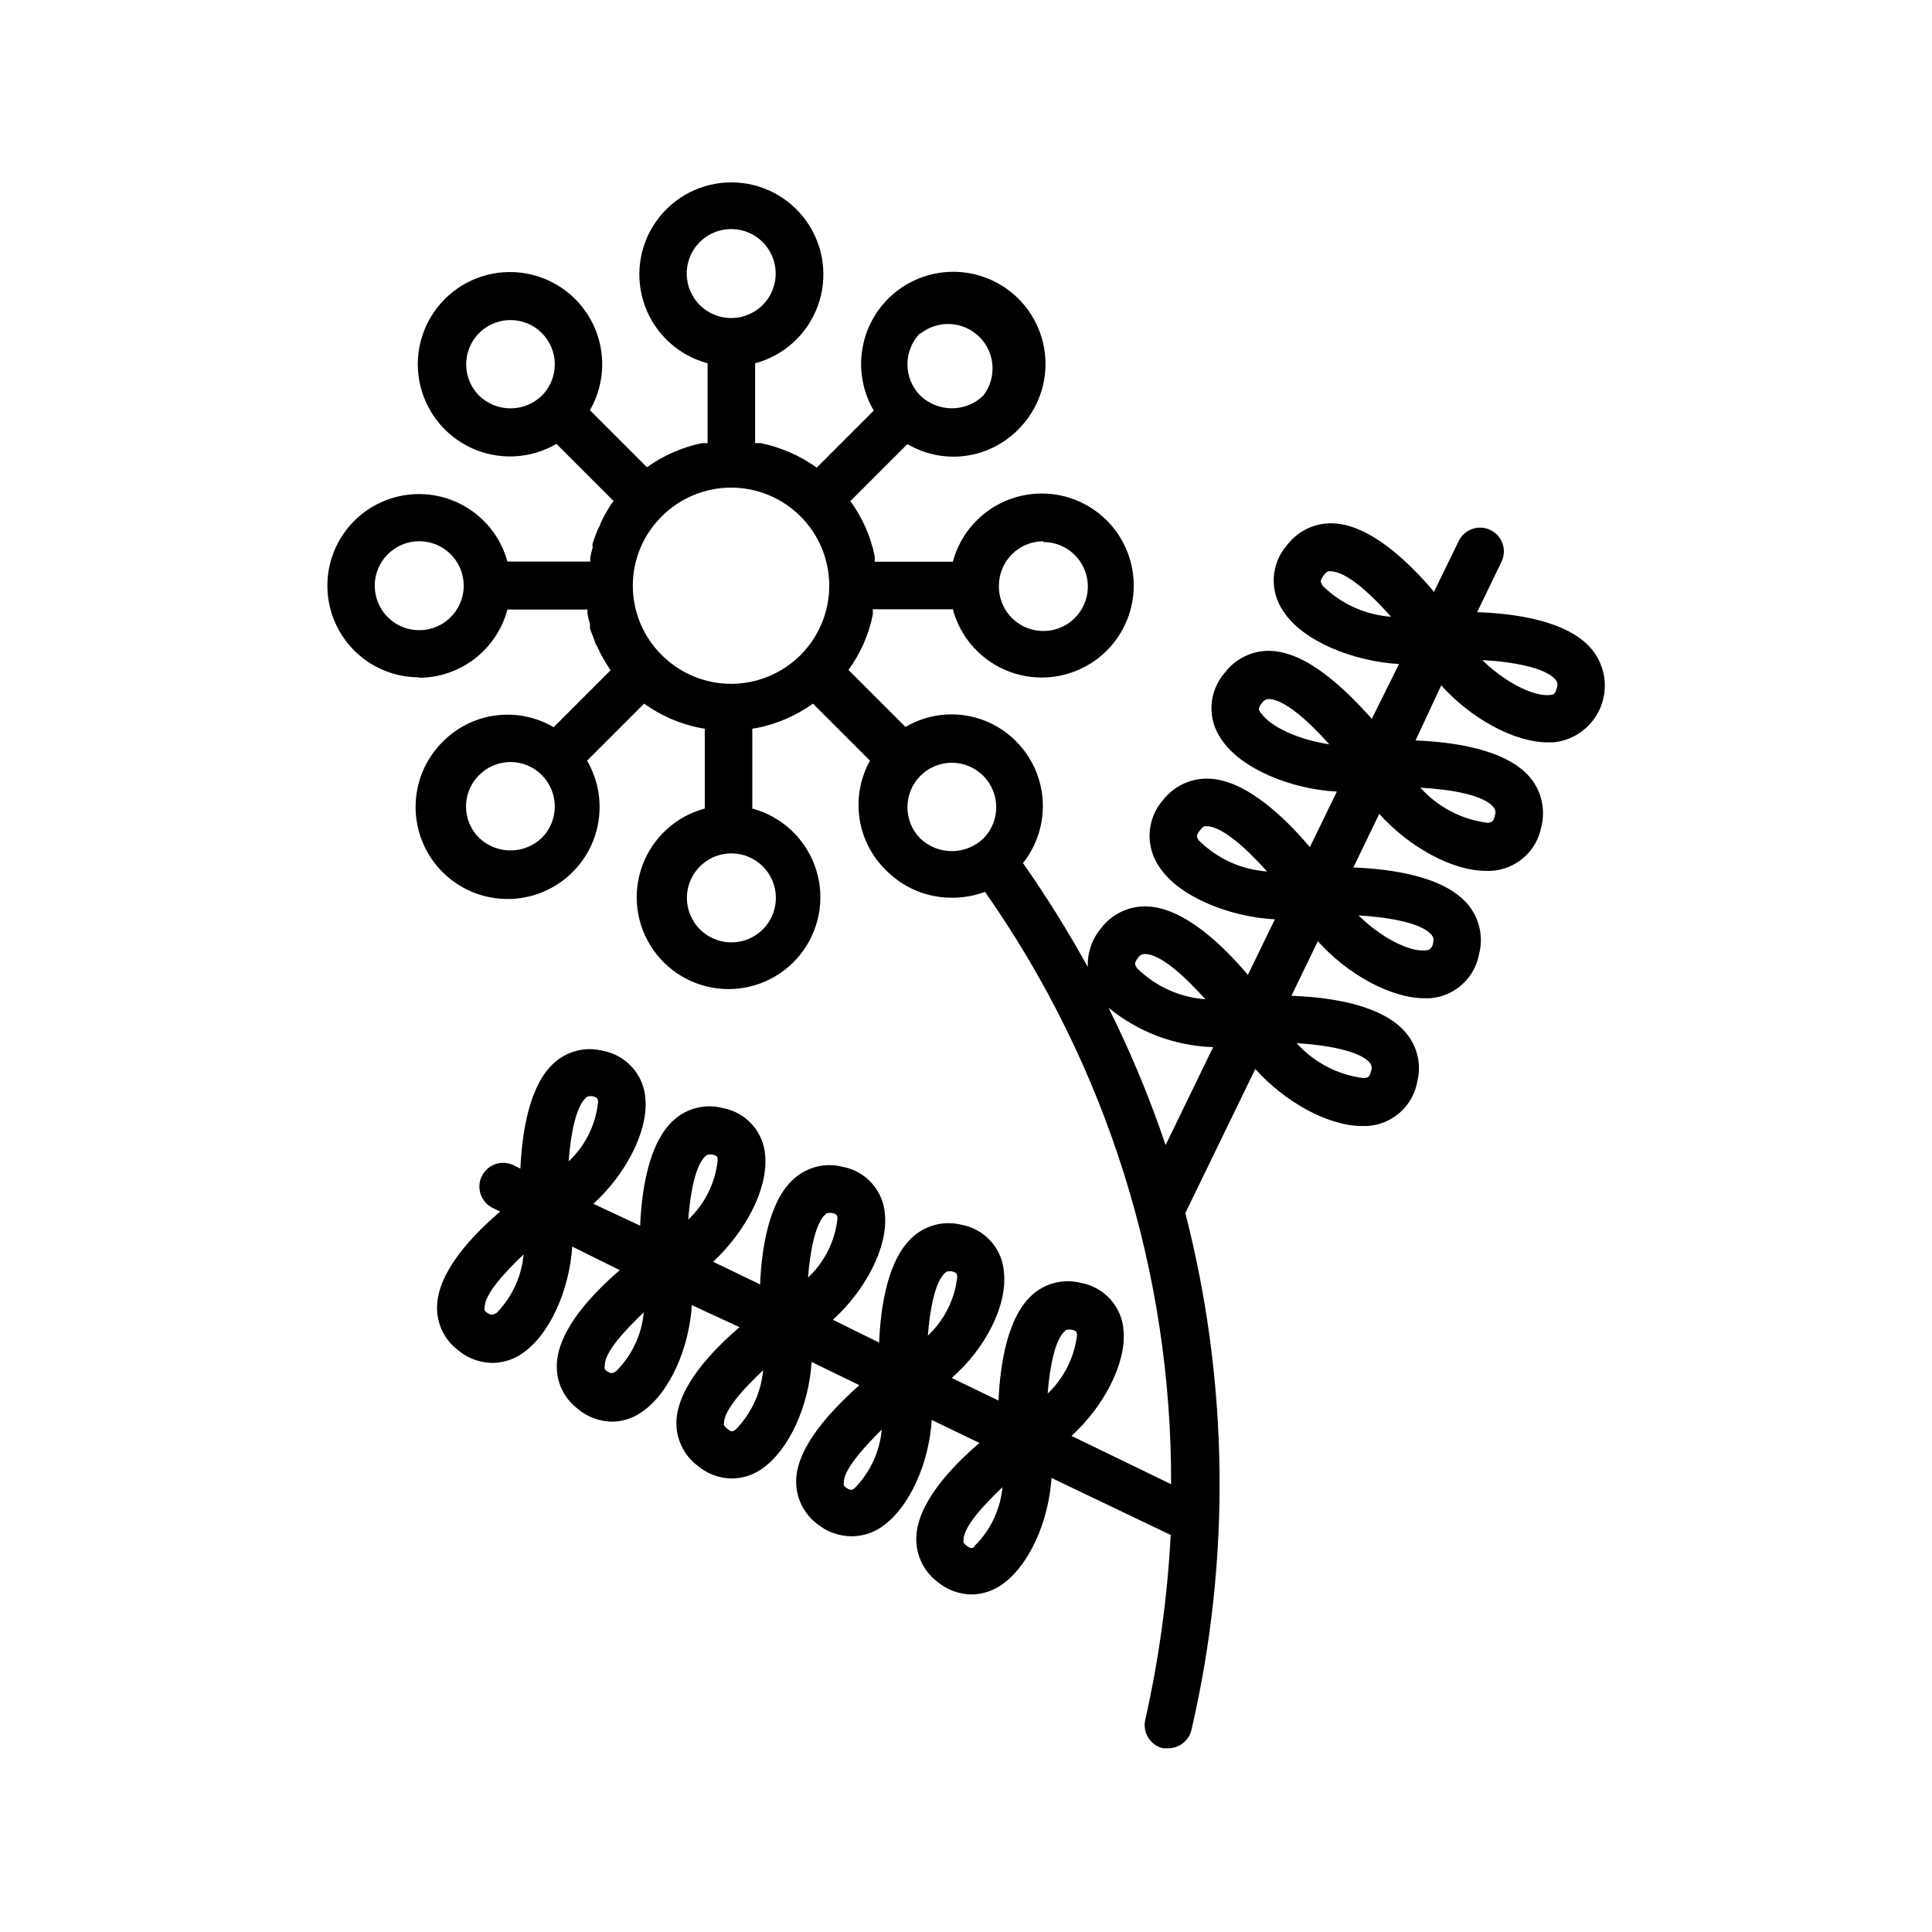
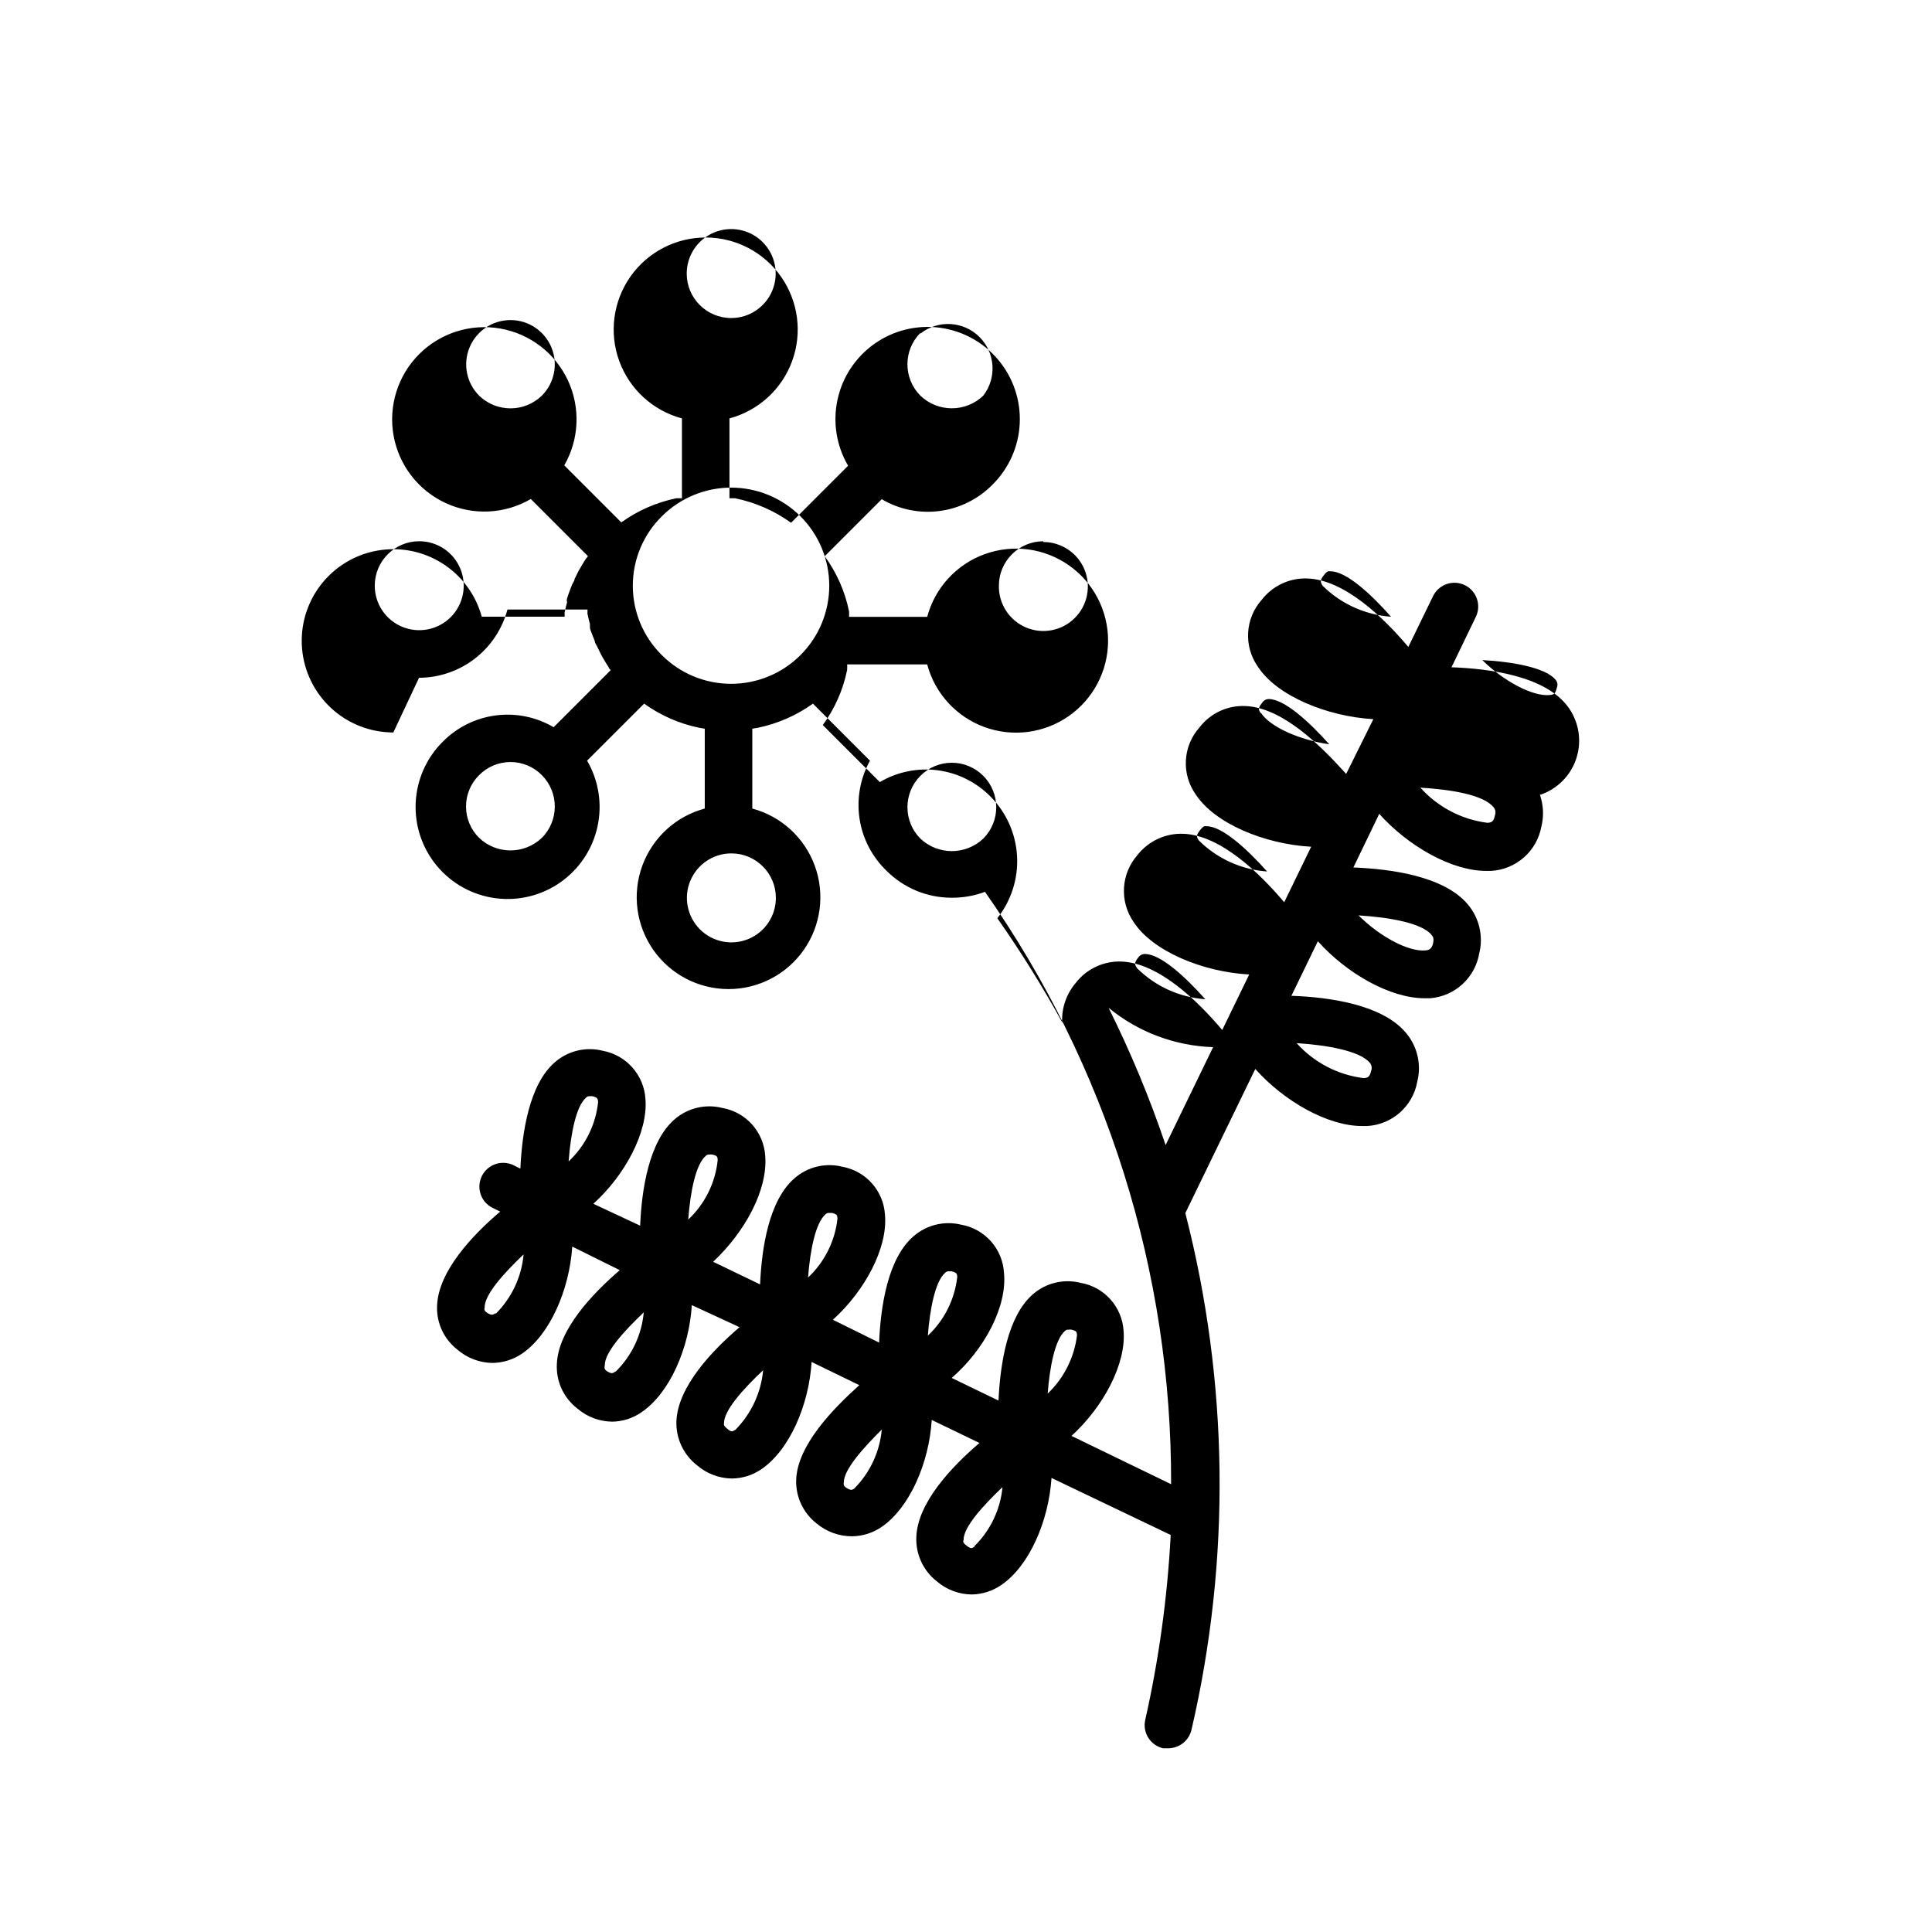
<svg xmlns="http://www.w3.org/2000/svg" fill="#000000" width="800px" height="800px" version="1.1" viewBox="144 144 512 512">
-   <path d="m255.05 323.62c5.352-0.02 10.547-1.805 14.781-5.074s7.273-7.844 8.648-13.012h21.211v0.754c-0.027 0.117-0.027 0.238 0 0.355 0.168 0.914 0.387 1.824 0.652 2.719v1.008c0 0.352 0.453 1.359 0.707 2.066l0.605 1.562c0 0.504 0.453 0.957 0.656 1.461l1.008 2.066 0.453 0.805c0.504 0.805 0.957 1.664 1.512 2.469 0 0.301 0.402 0.555 0.555 0.805l-15.113 15.113h-0.004c-4.625-2.715-10.023-3.812-15.344-3.121-5.316 0.695-10.254 3.141-14.027 6.953-4.34 4.301-6.906 10.074-7.188 16.18-0.285 6.106 1.734 12.094 5.652 16.781 3.922 4.684 9.461 7.731 15.52 8.527 6.059 0.797 12.195-0.707 17.195-4.219 5-3.512 8.504-8.773 9.809-14.742 1.309-5.969 0.324-12.211-2.75-17.492l15.113-15.113c4.363 3.141 9.344 5.32 14.609 6.398l1.461 0.25v21.16c-7.668 2.055-13.852 7.723-16.566 15.184-2.715 7.461-1.621 15.777 2.934 22.281 4.551 6.504 11.992 10.375 19.934 10.375 7.938 0 15.379-3.871 19.934-10.375 4.551-6.504 5.648-14.82 2.93-22.281-2.715-7.461-8.898-13.129-16.566-15.184v-21.16l1.461-0.25c5.266-1.086 10.242-3.266 14.609-6.398l15.113 15.113c-2.594 4.676-3.566 10.082-2.766 15.367 0.801 5.289 3.336 10.16 7.199 13.855 4.574 4.559 10.773 7.117 17.23 7.102 3.012 0.023 6-0.508 8.816-1.559 32.273 45.973 49.504 100.82 49.324 156.98l-26.398-12.797c8.414-7.656 14.508-19.043 13.805-27.809-0.371-6.363-5.062-11.637-11.336-12.746-4.449-1.133-9.168-0.023-12.648 2.973-6.852 5.894-8.715 18.691-9.168 28.215l-12.395-5.996c8.816-7.66 14.711-19.047 13.855-27.812-0.348-6.379-5.043-11.684-11.336-12.797-4.441-1.094-9.133 0.035-12.594 3.023-6.902 5.894-8.766 18.691-9.168 28.215l-12.246-6.047c8.465-7.656 14.559-18.992 13.805-27.762-0.348-6.379-5.043-11.68-11.336-12.797-4.438-1.109-9.141 0.02-12.594 3.023-6.852 5.844-8.766 18.641-9.168 28.164l-12.445-5.996c8.414-7.859 14.508-19.043 13.805-28.012-0.371-6.359-5.062-11.637-11.336-12.746-4.449-1.133-9.168-0.023-12.645 2.973-6.852 5.894-8.766 18.691-9.168 28.215l-12.398-5.797c8.414-7.606 14.512-19.043 13.805-27.758-0.383-6.367-5.062-11.648-11.336-12.797-4.453-1.121-9.176 0.008-12.645 3.023-6.852 5.894-8.715 18.691-9.168 28.215l-1.812-0.906v-0.004c-3.133-1.516-6.898-0.207-8.414 2.922-1.52 3.133-0.211 6.898 2.922 8.414l1.965 0.957c-7.305 6.195-16.375 15.77-16.727 24.887v0.004c-0.219 4.566 1.812 8.953 5.441 11.738 2.566 2.207 5.832 3.438 9.219 3.477 2.805-0.027 5.543-0.887 7.859-2.469 7.406-5.039 12.543-16.93 13.301-28.363l12.594 6.246c-7.254 6.246-16.324 15.77-16.676 24.887-0.234 4.586 1.801 8.992 5.441 11.789 2.555 2.195 5.801 3.426 9.168 3.477 2.816-0.027 5.555-0.906 7.859-2.519 7.406-5.039 12.594-16.879 13.301-28.363l12.648 5.844c-7.254 6.195-16.324 15.719-16.727 24.836-0.191 4.59 1.855 8.984 5.492 11.789 2.555 2.195 5.797 3.426 9.168 3.477 2.809-0.02 5.543-0.879 7.859-2.469 7.406-5.039 12.594-16.93 13.301-28.414l12.645 6.144c-7.004 6.301-16.324 15.871-16.727 24.941-0.203 4.562 1.828 8.941 5.441 11.738 2.617 2.176 5.914 3.371 9.32 3.375 2.809-0.023 5.543-0.883 7.859-2.469 7.406-5.039 12.594-16.93 13.301-28.363l12.645 6.098c-7.305 6.246-16.375 15.77-16.727 24.887-0.207 4.578 1.82 8.977 5.441 11.789 2.57 2.207 5.836 3.438 9.223 3.477 2.809-0.043 5.543-0.922 7.859-2.519 7.406-5.039 12.543-16.879 13.301-28.363l31.59 15.113h-0.004c-0.867 16.5-3.125 32.898-6.75 49.02-0.754 3.379 1.363 6.731 4.734 7.508h1.41c2.981-0.031 5.535-2.125 6.148-5.039 10.426-45.066 9.855-91.98-1.664-136.79l18.539-38.188c7.707 8.613 19.195 15.113 28.266 15.113h1.41c6.598-0.383 12.074-5.234 13.25-11.738 1.172-4.613 0.004-9.508-3.121-13.098-6.297-7.356-20.152-9.32-30.23-9.672l7.004-14.461c7.758 8.664 19.246 15.113 28.312 15.113h1.41c3.191-0.246 6.207-1.547 8.57-3.703 2.363-2.152 3.941-5.035 4.481-8.188 1.145-4.613-0.02-9.496-3.125-13.098-6.297-7.356-20.152-9.27-30.23-9.672l6.856-14.207c7.707 8.613 19.246 15.113 28.266 15.113h1.41-0.004c3.219-0.188 6.281-1.453 8.695-3.59 2.414-2.137 4.035-5.027 4.606-8.199 1.137-4.613-0.027-9.496-3.121-13.102-6.348-7.356-20.152-9.27-30.23-9.672l6.801-14.609c7.707 8.613 19.195 15.113 28.266 15.113h1.41c3.688-0.352 7.113-2.043 9.633-4.758 2.523-2.711 3.961-6.254 4.039-9.953 0.082-3.703-1.195-7.305-3.594-10.125-6.297-7.406-20.152-9.32-30.23-9.672l6.449-13.352v-0.004c1.516-3.129 0.207-6.894-2.922-8.41-3.129-1.52-6.898-0.211-8.414 2.922l-6.551 13.453c-6.551-7.758-16.828-17.734-26.652-18.137l0.004-0.004c-4.742-0.211-9.285 1.895-12.195 5.644-4.414 4.934-4.852 12.258-1.059 17.684 5.039 7.809 18.391 13.25 30.633 13.957l-7.203 14.508c-6.801-7.559-16.879-17.582-26.703-17.988-4.75-0.215-9.305 1.914-12.191 5.695-4.402 4.945-4.816 12.27-1.008 17.684 5.039 7.758 18.34 13.25 30.633 13.906l-7.152 14.711c-6.551-7.758-16.879-17.734-26.652-18.137h-0.004c-4.75-0.211-9.312 1.891-12.242 5.641-2.125 2.418-3.379 5.481-3.559 8.695-0.184 3.211 0.715 6.394 2.551 9.039 5.039 7.758 18.34 13.25 30.633 13.906l-7.152 14.711c-6.551-7.758-16.828-17.734-26.652-18.137-4.75-0.199-9.297 1.926-12.191 5.691-2.453 2.891-3.731 6.594-3.578 10.379-5.223-9.492-10.957-18.691-17.18-27.559 3.703-4.66 5.562-10.523 5.231-16.469-0.336-5.941-2.844-11.559-7.043-15.773-3.762-3.816-8.691-6.266-14.004-6.961-5.312-0.691-10.703 0.41-15.32 3.129l-15.113-15.113c3.176-4.348 5.375-9.332 6.449-14.609 0.027-0.488 0.027-0.977 0-1.461h21.211c2.055 7.688 7.731 13.887 15.207 16.613 7.477 2.723 15.812 1.629 22.332-2.934s10.402-12.02 10.402-19.977-3.883-15.414-10.402-19.977c-6.519-4.566-14.855-5.66-22.332-2.934-7.477 2.723-13.152 8.922-15.207 16.609h-20.707c0.027-0.484 0.027-0.973 0-1.461-1.074-5.277-3.273-10.262-6.449-14.609l15.113-15.113c4.617 2.723 10.008 3.824 15.32 3.129 5.312-0.695 10.242-3.144 14.004-6.957 4.363-4.305 6.949-10.094 7.246-16.219 0.293-6.125-1.723-12.137-5.652-16.84-3.93-4.707-9.484-7.762-15.562-8.562-6.078-0.801-12.234 0.711-17.25 4.238-5.016 3.527-8.52 8.812-9.82 14.801-1.301 5.992-0.301 12.254 2.797 17.543l-15.113 15.113c-4.438-3.195-9.504-5.41-14.863-6.5h-1.461v-21.16c7.688-2.055 13.891-7.731 16.613-15.207 2.727-7.477 1.629-15.812-2.934-22.332s-12.02-10.402-19.977-10.402-15.414 3.883-19.977 10.402-5.66 14.855-2.934 22.332c2.723 7.477 8.926 13.152 16.613 15.207v21.16h-1.461c-5.269 1.078-10.246 3.258-14.609 6.398l-15.113-15.113h-0.004c3.981-6.914 4.336-15.332 0.949-22.555-3.383-7.223-10.078-12.34-17.938-13.707-7.859-1.367-15.891 1.188-21.516 6.844-5.621 5.656-8.133 13.703-6.723 21.551 1.414 7.852 6.566 14.52 13.809 17.863 7.242 3.344 15.66 2.941 22.551-1.078l15.113 15.113c0 0.25-0.402 0.504-0.555 0.805-0.555 0.805-1.008 1.664-1.512 2.469l-0.453 0.805-1.008 2.066c0 0.504-0.453 0.957-0.656 1.461l-0.605 1.562c-0.25 0.707-0.504 1.359-0.707 2.066s0 0.707 0 1.008h0.008c-0.266 0.895-0.484 1.805-0.656 2.723-0.023 0.117-0.023 0.234 0 0.352v0.754l-21.965 0.004c-1.598-5.856-5.332-10.898-10.461-14.137-5.129-3.238-11.285-4.441-17.258-3.367-5.973 1.07-11.328 4.34-15.008 9.164-3.684 4.82-5.426 10.848-4.887 16.891 0.539 6.043 3.316 11.668 7.793 15.762 4.477 4.098 10.324 6.367 16.391 6.367zm32.547 42.422c-4.652 4.438-11.973 4.438-16.625 0-2.223-2.195-3.473-5.191-3.473-8.312 0-3.125 1.25-6.117 3.473-8.312 2.195-2.223 5.191-3.473 8.312-3.473 3.125 0 6.117 1.25 8.312 3.473 4.574 4.598 4.574 12.023 0 16.625zm-12.242 125.95c-0.707 0.453-1.008 0.656-2.117 0s-0.855-1.109-0.805-1.512c0-3.426 5.039-9.02 10.328-14.055v-0.004c-0.535 5.965-3.156 11.547-7.406 15.77zm19.348-40.305c0.555-7.406 2.016-14.559 4.586-16.777h-0.004c0.242-0.273 0.594-0.422 0.961-0.406h0.754c1.41 0.352 1.41 0.656 1.512 1.512-0.625 6.027-3.394 11.625-7.809 15.77zm12.395 55.773c-0.707 0.504-1.008 0.656-2.117 0-1.109-0.66-0.707-1.262-0.707-1.668 0-3.426 5.039-8.969 10.328-14.008v0.004c-0.539 5.984-3.203 11.574-7.504 15.77zm19.297-40.305c0.555-7.457 2.016-14.609 4.637-16.828l-0.004-0.004c0.25-0.254 0.602-0.383 0.957-0.352 0.25-0.039 0.504-0.039 0.754 0 1.41 0.301 1.41 0.605 1.461 1.461-0.621 6.023-3.394 11.621-7.809 15.77zm12.445 55.773c-0.754 0.453-1.008 0.656-2.117-0.301-1.109-0.957-0.855-1.109-0.855-1.461 0-3.426 5.039-9.02 10.379-14.055l-0.004-0.008c-0.551 5.988-3.168 11.602-7.406 15.867zm19.297-40.305c0.555-7.406 2.016-14.559 4.637-16.828l-0.008-0.004c0.246-0.234 0.57-0.363 0.91-0.352h0.754c1.41 0.301 1.461 0.656 1.512 1.512v-0.004c-0.656 5.973-3.426 11.512-7.809 15.621zm12.395 55.773c-0.707 0.453-0.957 0.656-2.066 0s-0.855-1.109-0.855-1.512c0-3.426 5.039-9.02 10.078-14.055l-0.008-0.008c-0.523 5.84-3.051 11.324-7.152 15.516zm19.348-40.305c0.555-7.406 2.016-14.559 4.586-16.777l-0.008-0.008c0.25-0.258 0.598-0.406 0.957-0.402h0.754c1.41 0.352 1.461 0.656 1.512 1.512-0.664 5.93-3.414 11.426-7.758 15.516zm12.395 55.773c-0.707 0.504-0.957 0.656-2.117-0.25s-0.855-1.109-0.805-1.512c0-3.426 5.039-8.969 10.328-14.008l-0.008-0.008c-0.551 5.914-3.172 11.449-7.406 15.617zm19.348-40.305c0.555-7.457 2.016-14.609 4.586-16.828l-0.012-0.008c0.254-0.254 0.602-0.383 0.957-0.352 0.25-0.043 0.508-0.043 0.758 0 1.41 0.301 1.41 0.605 1.512 1.461-0.719 5.922-3.481 11.41-7.809 15.516zm85.336-87.973c0.551 0.598 0.707 1.461 0.402 2.215-0.402 1.715-0.906 1.812-1.965 1.914-6.852-0.848-13.164-4.141-17.785-9.27 8.113 0.504 16.727 2.066 19.348 5.141zm16.426-33.805c0.402 0.453 0.656 0.906 0.402 2.168-0.25 1.258-0.906 1.863-1.965 1.914-4.535 0.453-12.191-3.68-17.785-9.27 8.262 0.5 16.879 2.062 19.348 5.184zm16.426-33.855-0.004-0.004c0.512 0.602 0.648 1.438 0.355 2.168-0.352 1.762-0.906 1.863-1.965 1.965-6.856-0.871-13.172-4.18-17.785-9.32 8.312 0.504 16.727 1.914 19.395 5.188zm16.371-33.859c0.551 0.578 0.711 1.43 0.402 2.168-0.402 1.762-0.906 1.863-1.965 1.965-4.484 0.402-12.191-3.727-17.785-9.27 8.312 0.453 16.727 2.062 19.348 5.137zm-61.668-24.836c-0.555-0.906-0.805-1.41 0.301-2.769 1.109-1.359 1.258-1.059 1.812-1.059 4.082 0 10.48 5.793 16.02 12.043l0.004-0.004c-6.832-0.484-13.266-3.394-18.137-8.211zm-16.375 33.805c-0.605-0.855-0.855-1.359 0.301-2.719l0.004-0.004c0.367-0.633 1.031-1.031 1.762-1.059 4.082 0 10.531 5.793 16.07 11.992-7.707-1.109-15.664-4.535-18.133-8.363zm-16.422 33.703c-0.605-0.855-0.805-1.359 0.301-2.719 1.109-1.359 1.258-1.059 1.762-1.059 4.031 0 10.48 5.793 16.02 11.992h0.004c-6.816-0.484-13.234-3.398-18.086-8.215zm-16.121 31.086c0.387-0.629 1.074-1.012 1.812-1.008 4.082 0 10.48 5.793 16.02 11.992h0.004c-6.816-0.496-13.23-3.406-18.09-8.215-0.602-0.906-0.855-1.359 0.254-2.769zm19.898 23.68-12.594 25.945c-4.203-12.453-9.254-24.609-15.113-36.375 7.836 6.434 17.574 10.098 27.707 10.43zm-77.586-71.895c2.207-2.223 5.207-3.477 8.34-3.477 3.129 0 6.133 1.254 8.336 3.477 4.574 4.598 4.574 12.027 0 16.625-4.68 4.422-11.996 4.422-16.676 0-4.57-4.598-4.57-12.027 0-16.625zm32.547-61.969c4.793-0.02 9.117 2.863 10.945 7.289 1.828 4.43 0.797 9.523-2.613 12.891s-8.52 4.332-12.922 2.449c-4.406-1.887-7.231-6.25-7.148-11.039 0-6.492 5.246-11.762 11.738-11.789zm-32.547-55.219c4.664-3.711 11.367-3.356 15.613 0.828 4.246 4.184 4.703 10.879 1.062 15.598-4.656 4.473-12.016 4.473-16.676 0-4.57-4.598-4.57-12.027 0-16.625zm-100.31 16.426c-4.629 4.492-11.992 4.492-16.625 0-3.352-3.359-4.348-8.406-2.527-12.789 1.816-4.383 6.098-7.238 10.84-7.238 4.746 0 9.023 2.856 10.844 7.238 1.816 4.383 0.82 9.43-2.531 12.789zm62.02 133.05c0.02 4.777-2.844 9.098-7.254 10.934-4.41 1.84-9.492 0.832-12.871-2.547-3.379-3.375-4.383-8.461-2.547-12.871 1.84-4.41 6.156-7.273 10.934-7.254 6.473 0.027 11.711 5.269 11.738 11.738zm-23.629-165.35c-0.02-4.773 2.84-9.09 7.242-10.93 4.406-1.84 9.484-0.844 12.867 2.523 3.379 3.367 4.398 8.441 2.578 12.855-1.824 4.41-6.125 7.289-10.898 7.289-6.492 0-11.762-5.246-11.789-11.738zm-6.598 64.285c4.875-4.871 11.488-7.609 18.379-7.609 6.894 0.004 13.504 2.742 18.379 7.617s7.613 11.488 7.613 18.383c0 6.891-2.738 13.504-7.613 18.379s-11.484 7.613-18.379 7.617c-6.891 0-13.504-2.734-18.379-7.609-4.918-4.856-7.688-11.477-7.688-18.387 0-6.914 2.769-13.535 7.688-18.391zm-64.34 6.602c4.773-0.023 9.09 2.836 10.93 7.242 1.84 4.402 0.844 9.48-2.523 12.863-3.367 3.383-8.441 4.398-12.855 2.578-4.41-1.82-7.289-6.125-7.289-10.895 0-6.492 5.25-11.762 11.738-11.789z" />
+   <path d="m255.05 323.62c5.352-0.02 10.547-1.805 14.781-5.074s7.273-7.844 8.648-13.012h21.211v0.754c-0.027 0.117-0.027 0.238 0 0.355 0.168 0.914 0.387 1.824 0.652 2.719v1.008c0 0.352 0.453 1.359 0.707 2.066l0.605 1.562c0 0.504 0.453 0.957 0.656 1.461l1.008 2.066 0.453 0.805c0.504 0.805 0.957 1.664 1.512 2.469 0 0.301 0.402 0.555 0.555 0.805l-15.113 15.113h-0.004c-4.625-2.715-10.023-3.812-15.344-3.121-5.316 0.695-10.254 3.141-14.027 6.953-4.34 4.301-6.906 10.074-7.188 16.18-0.285 6.106 1.734 12.094 5.652 16.781 3.922 4.684 9.461 7.731 15.52 8.527 6.059 0.797 12.195-0.707 17.195-4.219 5-3.512 8.504-8.773 9.809-14.742 1.309-5.969 0.324-12.211-2.75-17.492l15.113-15.113c4.363 3.141 9.344 5.32 14.609 6.398l1.461 0.25v21.16c-7.668 2.055-13.852 7.723-16.566 15.184-2.715 7.461-1.621 15.777 2.934 22.281 4.551 6.504 11.992 10.375 19.934 10.375 7.938 0 15.379-3.871 19.934-10.375 4.551-6.504 5.648-14.82 2.93-22.281-2.715-7.461-8.898-13.129-16.566-15.184v-21.16l1.461-0.25c5.266-1.086 10.242-3.266 14.609-6.398l15.113 15.113c-2.594 4.676-3.566 10.082-2.766 15.367 0.801 5.289 3.336 10.16 7.199 13.855 4.574 4.559 10.773 7.117 17.23 7.102 3.012 0.023 6-0.508 8.816-1.559 32.273 45.973 49.504 100.82 49.324 156.98l-26.398-12.797c8.414-7.656 14.508-19.043 13.805-27.809-0.371-6.363-5.062-11.637-11.336-12.746-4.449-1.133-9.168-0.023-12.648 2.973-6.852 5.894-8.715 18.691-9.168 28.215l-12.395-5.996c8.816-7.66 14.711-19.047 13.855-27.812-0.348-6.379-5.043-11.684-11.336-12.797-4.441-1.094-9.133 0.035-12.594 3.023-6.902 5.894-8.766 18.691-9.168 28.215l-12.246-6.047c8.465-7.656 14.559-18.992 13.805-27.762-0.348-6.379-5.043-11.68-11.336-12.797-4.438-1.109-9.141 0.02-12.594 3.023-6.852 5.844-8.766 18.641-9.168 28.164l-12.445-5.996c8.414-7.859 14.508-19.043 13.805-28.012-0.371-6.359-5.062-11.637-11.336-12.746-4.449-1.133-9.168-0.023-12.645 2.973-6.852 5.894-8.766 18.691-9.168 28.215l-12.398-5.797c8.414-7.606 14.512-19.043 13.805-27.758-0.383-6.367-5.062-11.648-11.336-12.797-4.453-1.121-9.176 0.008-12.645 3.023-6.852 5.894-8.715 18.691-9.168 28.215l-1.812-0.906v-0.004c-3.133-1.516-6.898-0.207-8.414 2.922-1.52 3.133-0.211 6.898 2.922 8.414l1.965 0.957c-7.305 6.195-16.375 15.77-16.727 24.887v0.004c-0.219 4.566 1.812 8.953 5.441 11.738 2.566 2.207 5.832 3.438 9.219 3.477 2.805-0.027 5.543-0.887 7.859-2.469 7.406-5.039 12.543-16.93 13.301-28.363l12.594 6.246c-7.254 6.246-16.324 15.77-16.676 24.887-0.234 4.586 1.801 8.992 5.441 11.789 2.555 2.195 5.801 3.426 9.168 3.477 2.816-0.027 5.555-0.906 7.859-2.519 7.406-5.039 12.594-16.879 13.301-28.363l12.648 5.844c-7.254 6.195-16.324 15.719-16.727 24.836-0.191 4.59 1.855 8.984 5.492 11.789 2.555 2.195 5.797 3.426 9.168 3.477 2.809-0.02 5.543-0.879 7.859-2.469 7.406-5.039 12.594-16.93 13.301-28.414l12.645 6.144c-7.004 6.301-16.324 15.871-16.727 24.941-0.203 4.562 1.828 8.941 5.441 11.738 2.617 2.176 5.914 3.371 9.32 3.375 2.809-0.023 5.543-0.883 7.859-2.469 7.406-5.039 12.594-16.93 13.301-28.363l12.645 6.098c-7.305 6.246-16.375 15.77-16.727 24.887-0.207 4.578 1.82 8.977 5.441 11.789 2.57 2.207 5.836 3.438 9.223 3.477 2.809-0.043 5.543-0.922 7.859-2.519 7.406-5.039 12.543-16.879 13.301-28.363l31.59 15.113h-0.004c-0.867 16.5-3.125 32.898-6.75 49.02-0.754 3.379 1.363 6.731 4.734 7.508h1.41c2.981-0.031 5.535-2.125 6.148-5.039 10.426-45.066 9.855-91.98-1.664-136.79l18.539-38.188c7.707 8.613 19.195 15.113 28.266 15.113h1.41c6.598-0.383 12.074-5.234 13.25-11.738 1.172-4.613 0.004-9.508-3.121-13.098-6.297-7.356-20.152-9.32-30.23-9.672l7.004-14.461c7.758 8.664 19.246 15.113 28.312 15.113h1.41c3.191-0.246 6.207-1.547 8.57-3.703 2.363-2.152 3.941-5.035 4.481-8.188 1.145-4.613-0.02-9.496-3.125-13.098-6.297-7.356-20.152-9.27-30.23-9.672l6.856-14.207c7.707 8.613 19.246 15.113 28.266 15.113h1.41-0.004c3.219-0.188 6.281-1.453 8.695-3.59 2.414-2.137 4.035-5.027 4.606-8.199 1.137-4.613-0.027-9.496-3.121-13.102-6.348-7.356-20.152-9.27-30.23-9.672c7.707 8.613 19.195 15.113 28.266 15.113h1.41c3.688-0.352 7.113-2.043 9.633-4.758 2.523-2.711 3.961-6.254 4.039-9.953 0.082-3.703-1.195-7.305-3.594-10.125-6.297-7.406-20.152-9.32-30.23-9.672l6.449-13.352v-0.004c1.516-3.129 0.207-6.894-2.922-8.41-3.129-1.52-6.898-0.211-8.414 2.922l-6.551 13.453c-6.551-7.758-16.828-17.734-26.652-18.137l0.004-0.004c-4.742-0.211-9.285 1.895-12.195 5.644-4.414 4.934-4.852 12.258-1.059 17.684 5.039 7.809 18.391 13.25 30.633 13.957l-7.203 14.508c-6.801-7.559-16.879-17.582-26.703-17.988-4.75-0.215-9.305 1.914-12.191 5.695-4.402 4.945-4.816 12.27-1.008 17.684 5.039 7.758 18.34 13.25 30.633 13.906l-7.152 14.711c-6.551-7.758-16.879-17.734-26.652-18.137h-0.004c-4.75-0.211-9.312 1.891-12.242 5.641-2.125 2.418-3.379 5.481-3.559 8.695-0.184 3.211 0.715 6.394 2.551 9.039 5.039 7.758 18.34 13.25 30.633 13.906l-7.152 14.711c-6.551-7.758-16.828-17.734-26.652-18.137-4.75-0.199-9.297 1.926-12.191 5.691-2.453 2.891-3.731 6.594-3.578 10.379-5.223-9.492-10.957-18.691-17.18-27.559 3.703-4.66 5.562-10.523 5.231-16.469-0.336-5.941-2.844-11.559-7.043-15.773-3.762-3.816-8.691-6.266-14.004-6.961-5.312-0.691-10.703 0.41-15.32 3.129l-15.113-15.113c3.176-4.348 5.375-9.332 6.449-14.609 0.027-0.488 0.027-0.977 0-1.461h21.211c2.055 7.688 7.731 13.887 15.207 16.613 7.477 2.723 15.812 1.629 22.332-2.934s10.402-12.02 10.402-19.977-3.883-15.414-10.402-19.977c-6.519-4.566-14.855-5.66-22.332-2.934-7.477 2.723-13.152 8.922-15.207 16.609h-20.707c0.027-0.484 0.027-0.973 0-1.461-1.074-5.277-3.273-10.262-6.449-14.609l15.113-15.113c4.617 2.723 10.008 3.824 15.32 3.129 5.312-0.695 10.242-3.144 14.004-6.957 4.363-4.305 6.949-10.094 7.246-16.219 0.293-6.125-1.723-12.137-5.652-16.84-3.93-4.707-9.484-7.762-15.562-8.562-6.078-0.801-12.234 0.711-17.25 4.238-5.016 3.527-8.52 8.812-9.82 14.801-1.301 5.992-0.301 12.254 2.797 17.543l-15.113 15.113c-4.438-3.195-9.504-5.41-14.863-6.5h-1.461v-21.16c7.688-2.055 13.891-7.731 16.613-15.207 2.727-7.477 1.629-15.812-2.934-22.332s-12.02-10.402-19.977-10.402-15.414 3.883-19.977 10.402-5.66 14.855-2.934 22.332c2.723 7.477 8.926 13.152 16.613 15.207v21.16h-1.461c-5.269 1.078-10.246 3.258-14.609 6.398l-15.113-15.113h-0.004c3.981-6.914 4.336-15.332 0.949-22.555-3.383-7.223-10.078-12.34-17.938-13.707-7.859-1.367-15.891 1.188-21.516 6.844-5.621 5.656-8.133 13.703-6.723 21.551 1.414 7.852 6.566 14.52 13.809 17.863 7.242 3.344 15.66 2.941 22.551-1.078l15.113 15.113c0 0.25-0.402 0.504-0.555 0.805-0.555 0.805-1.008 1.664-1.512 2.469l-0.453 0.805-1.008 2.066c0 0.504-0.453 0.957-0.656 1.461l-0.605 1.562c-0.25 0.707-0.504 1.359-0.707 2.066s0 0.707 0 1.008h0.008c-0.266 0.895-0.484 1.805-0.656 2.723-0.023 0.117-0.023 0.234 0 0.352v0.754l-21.965 0.004c-1.598-5.856-5.332-10.898-10.461-14.137-5.129-3.238-11.285-4.441-17.258-3.367-5.973 1.07-11.328 4.34-15.008 9.164-3.684 4.82-5.426 10.848-4.887 16.891 0.539 6.043 3.316 11.668 7.793 15.762 4.477 4.098 10.324 6.367 16.391 6.367zm32.547 42.422c-4.652 4.438-11.973 4.438-16.625 0-2.223-2.195-3.473-5.191-3.473-8.312 0-3.125 1.25-6.117 3.473-8.312 2.195-2.223 5.191-3.473 8.312-3.473 3.125 0 6.117 1.25 8.312 3.473 4.574 4.598 4.574 12.023 0 16.625zm-12.242 125.95c-0.707 0.453-1.008 0.656-2.117 0s-0.855-1.109-0.805-1.512c0-3.426 5.039-9.02 10.328-14.055v-0.004c-0.535 5.965-3.156 11.547-7.406 15.77zm19.348-40.305c0.555-7.406 2.016-14.559 4.586-16.777h-0.004c0.242-0.273 0.594-0.422 0.961-0.406h0.754c1.41 0.352 1.41 0.656 1.512 1.512-0.625 6.027-3.394 11.625-7.809 15.77zm12.395 55.773c-0.707 0.504-1.008 0.656-2.117 0-1.109-0.66-0.707-1.262-0.707-1.668 0-3.426 5.039-8.969 10.328-14.008v0.004c-0.539 5.984-3.203 11.574-7.504 15.77zm19.297-40.305c0.555-7.457 2.016-14.609 4.637-16.828l-0.004-0.004c0.25-0.254 0.602-0.383 0.957-0.352 0.25-0.039 0.504-0.039 0.754 0 1.41 0.301 1.41 0.605 1.461 1.461-0.621 6.023-3.394 11.621-7.809 15.77zm12.445 55.773c-0.754 0.453-1.008 0.656-2.117-0.301-1.109-0.957-0.855-1.109-0.855-1.461 0-3.426 5.039-9.02 10.379-14.055l-0.004-0.008c-0.551 5.988-3.168 11.602-7.406 15.867zm19.297-40.305c0.555-7.406 2.016-14.559 4.637-16.828l-0.008-0.004c0.246-0.234 0.57-0.363 0.91-0.352h0.754c1.41 0.301 1.461 0.656 1.512 1.512v-0.004c-0.656 5.973-3.426 11.512-7.809 15.621zm12.395 55.773c-0.707 0.453-0.957 0.656-2.066 0s-0.855-1.109-0.855-1.512c0-3.426 5.039-9.02 10.078-14.055l-0.008-0.008c-0.523 5.84-3.051 11.324-7.152 15.516zm19.348-40.305c0.555-7.406 2.016-14.559 4.586-16.777l-0.008-0.008c0.25-0.258 0.598-0.406 0.957-0.402h0.754c1.41 0.352 1.461 0.656 1.512 1.512-0.664 5.93-3.414 11.426-7.758 15.516zm12.395 55.773c-0.707 0.504-0.957 0.656-2.117-0.25s-0.855-1.109-0.805-1.512c0-3.426 5.039-8.969 10.328-14.008l-0.008-0.008c-0.551 5.914-3.172 11.449-7.406 15.617zm19.348-40.305c0.555-7.457 2.016-14.609 4.586-16.828l-0.012-0.008c0.254-0.254 0.602-0.383 0.957-0.352 0.25-0.043 0.508-0.043 0.758 0 1.41 0.301 1.41 0.605 1.512 1.461-0.719 5.922-3.481 11.41-7.809 15.516zm85.336-87.973c0.551 0.598 0.707 1.461 0.402 2.215-0.402 1.715-0.906 1.812-1.965 1.914-6.852-0.848-13.164-4.141-17.785-9.27 8.113 0.504 16.727 2.066 19.348 5.141zm16.426-33.805c0.402 0.453 0.656 0.906 0.402 2.168-0.25 1.258-0.906 1.863-1.965 1.914-4.535 0.453-12.191-3.68-17.785-9.27 8.262 0.5 16.879 2.062 19.348 5.184zm16.426-33.855-0.004-0.004c0.512 0.602 0.648 1.438 0.355 2.168-0.352 1.762-0.906 1.863-1.965 1.965-6.856-0.871-13.172-4.18-17.785-9.32 8.312 0.504 16.727 1.914 19.395 5.188zm16.371-33.859c0.551 0.578 0.711 1.43 0.402 2.168-0.402 1.762-0.906 1.863-1.965 1.965-4.484 0.402-12.191-3.727-17.785-9.27 8.312 0.453 16.727 2.062 19.348 5.137zm-61.668-24.836c-0.555-0.906-0.805-1.41 0.301-2.769 1.109-1.359 1.258-1.059 1.812-1.059 4.082 0 10.48 5.793 16.02 12.043l0.004-0.004c-6.832-0.484-13.266-3.394-18.137-8.211zm-16.375 33.805c-0.605-0.855-0.855-1.359 0.301-2.719l0.004-0.004c0.367-0.633 1.031-1.031 1.762-1.059 4.082 0 10.531 5.793 16.07 11.992-7.707-1.109-15.664-4.535-18.133-8.363zm-16.422 33.703c-0.605-0.855-0.805-1.359 0.301-2.719 1.109-1.359 1.258-1.059 1.762-1.059 4.031 0 10.48 5.793 16.02 11.992h0.004c-6.816-0.484-13.234-3.398-18.086-8.215zm-16.121 31.086c0.387-0.629 1.074-1.012 1.812-1.008 4.082 0 10.48 5.793 16.02 11.992h0.004c-6.816-0.496-13.23-3.406-18.09-8.215-0.602-0.906-0.855-1.359 0.254-2.769zm19.898 23.68-12.594 25.945c-4.203-12.453-9.254-24.609-15.113-36.375 7.836 6.434 17.574 10.098 27.707 10.43zm-77.586-71.895c2.207-2.223 5.207-3.477 8.34-3.477 3.129 0 6.133 1.254 8.336 3.477 4.574 4.598 4.574 12.027 0 16.625-4.68 4.422-11.996 4.422-16.676 0-4.57-4.598-4.57-12.027 0-16.625zm32.547-61.969c4.793-0.02 9.117 2.863 10.945 7.289 1.828 4.43 0.797 9.523-2.613 12.891s-8.52 4.332-12.922 2.449c-4.406-1.887-7.231-6.25-7.148-11.039 0-6.492 5.246-11.762 11.738-11.789zm-32.547-55.219c4.664-3.711 11.367-3.356 15.613 0.828 4.246 4.184 4.703 10.879 1.062 15.598-4.656 4.473-12.016 4.473-16.676 0-4.57-4.598-4.57-12.027 0-16.625zm-100.31 16.426c-4.629 4.492-11.992 4.492-16.625 0-3.352-3.359-4.348-8.406-2.527-12.789 1.816-4.383 6.098-7.238 10.84-7.238 4.746 0 9.023 2.856 10.844 7.238 1.816 4.383 0.82 9.43-2.531 12.789zm62.02 133.05c0.02 4.777-2.844 9.098-7.254 10.934-4.41 1.84-9.492 0.832-12.871-2.547-3.379-3.375-4.383-8.461-2.547-12.871 1.84-4.41 6.156-7.273 10.934-7.254 6.473 0.027 11.711 5.269 11.738 11.738zm-23.629-165.35c-0.02-4.773 2.84-9.09 7.242-10.93 4.406-1.84 9.484-0.844 12.867 2.523 3.379 3.367 4.398 8.441 2.578 12.855-1.824 4.41-6.125 7.289-10.898 7.289-6.492 0-11.762-5.246-11.789-11.738zm-6.598 64.285c4.875-4.871 11.488-7.609 18.379-7.609 6.894 0.004 13.504 2.742 18.379 7.617s7.613 11.488 7.613 18.383c0 6.891-2.738 13.504-7.613 18.379s-11.484 7.613-18.379 7.617c-6.891 0-13.504-2.734-18.379-7.609-4.918-4.856-7.688-11.477-7.688-18.387 0-6.914 2.769-13.535 7.688-18.391zm-64.34 6.602c4.773-0.023 9.09 2.836 10.93 7.242 1.84 4.402 0.844 9.48-2.523 12.863-3.367 3.383-8.441 4.398-12.855 2.578-4.41-1.82-7.289-6.125-7.289-10.895 0-6.492 5.25-11.762 11.738-11.789z" />
</svg>